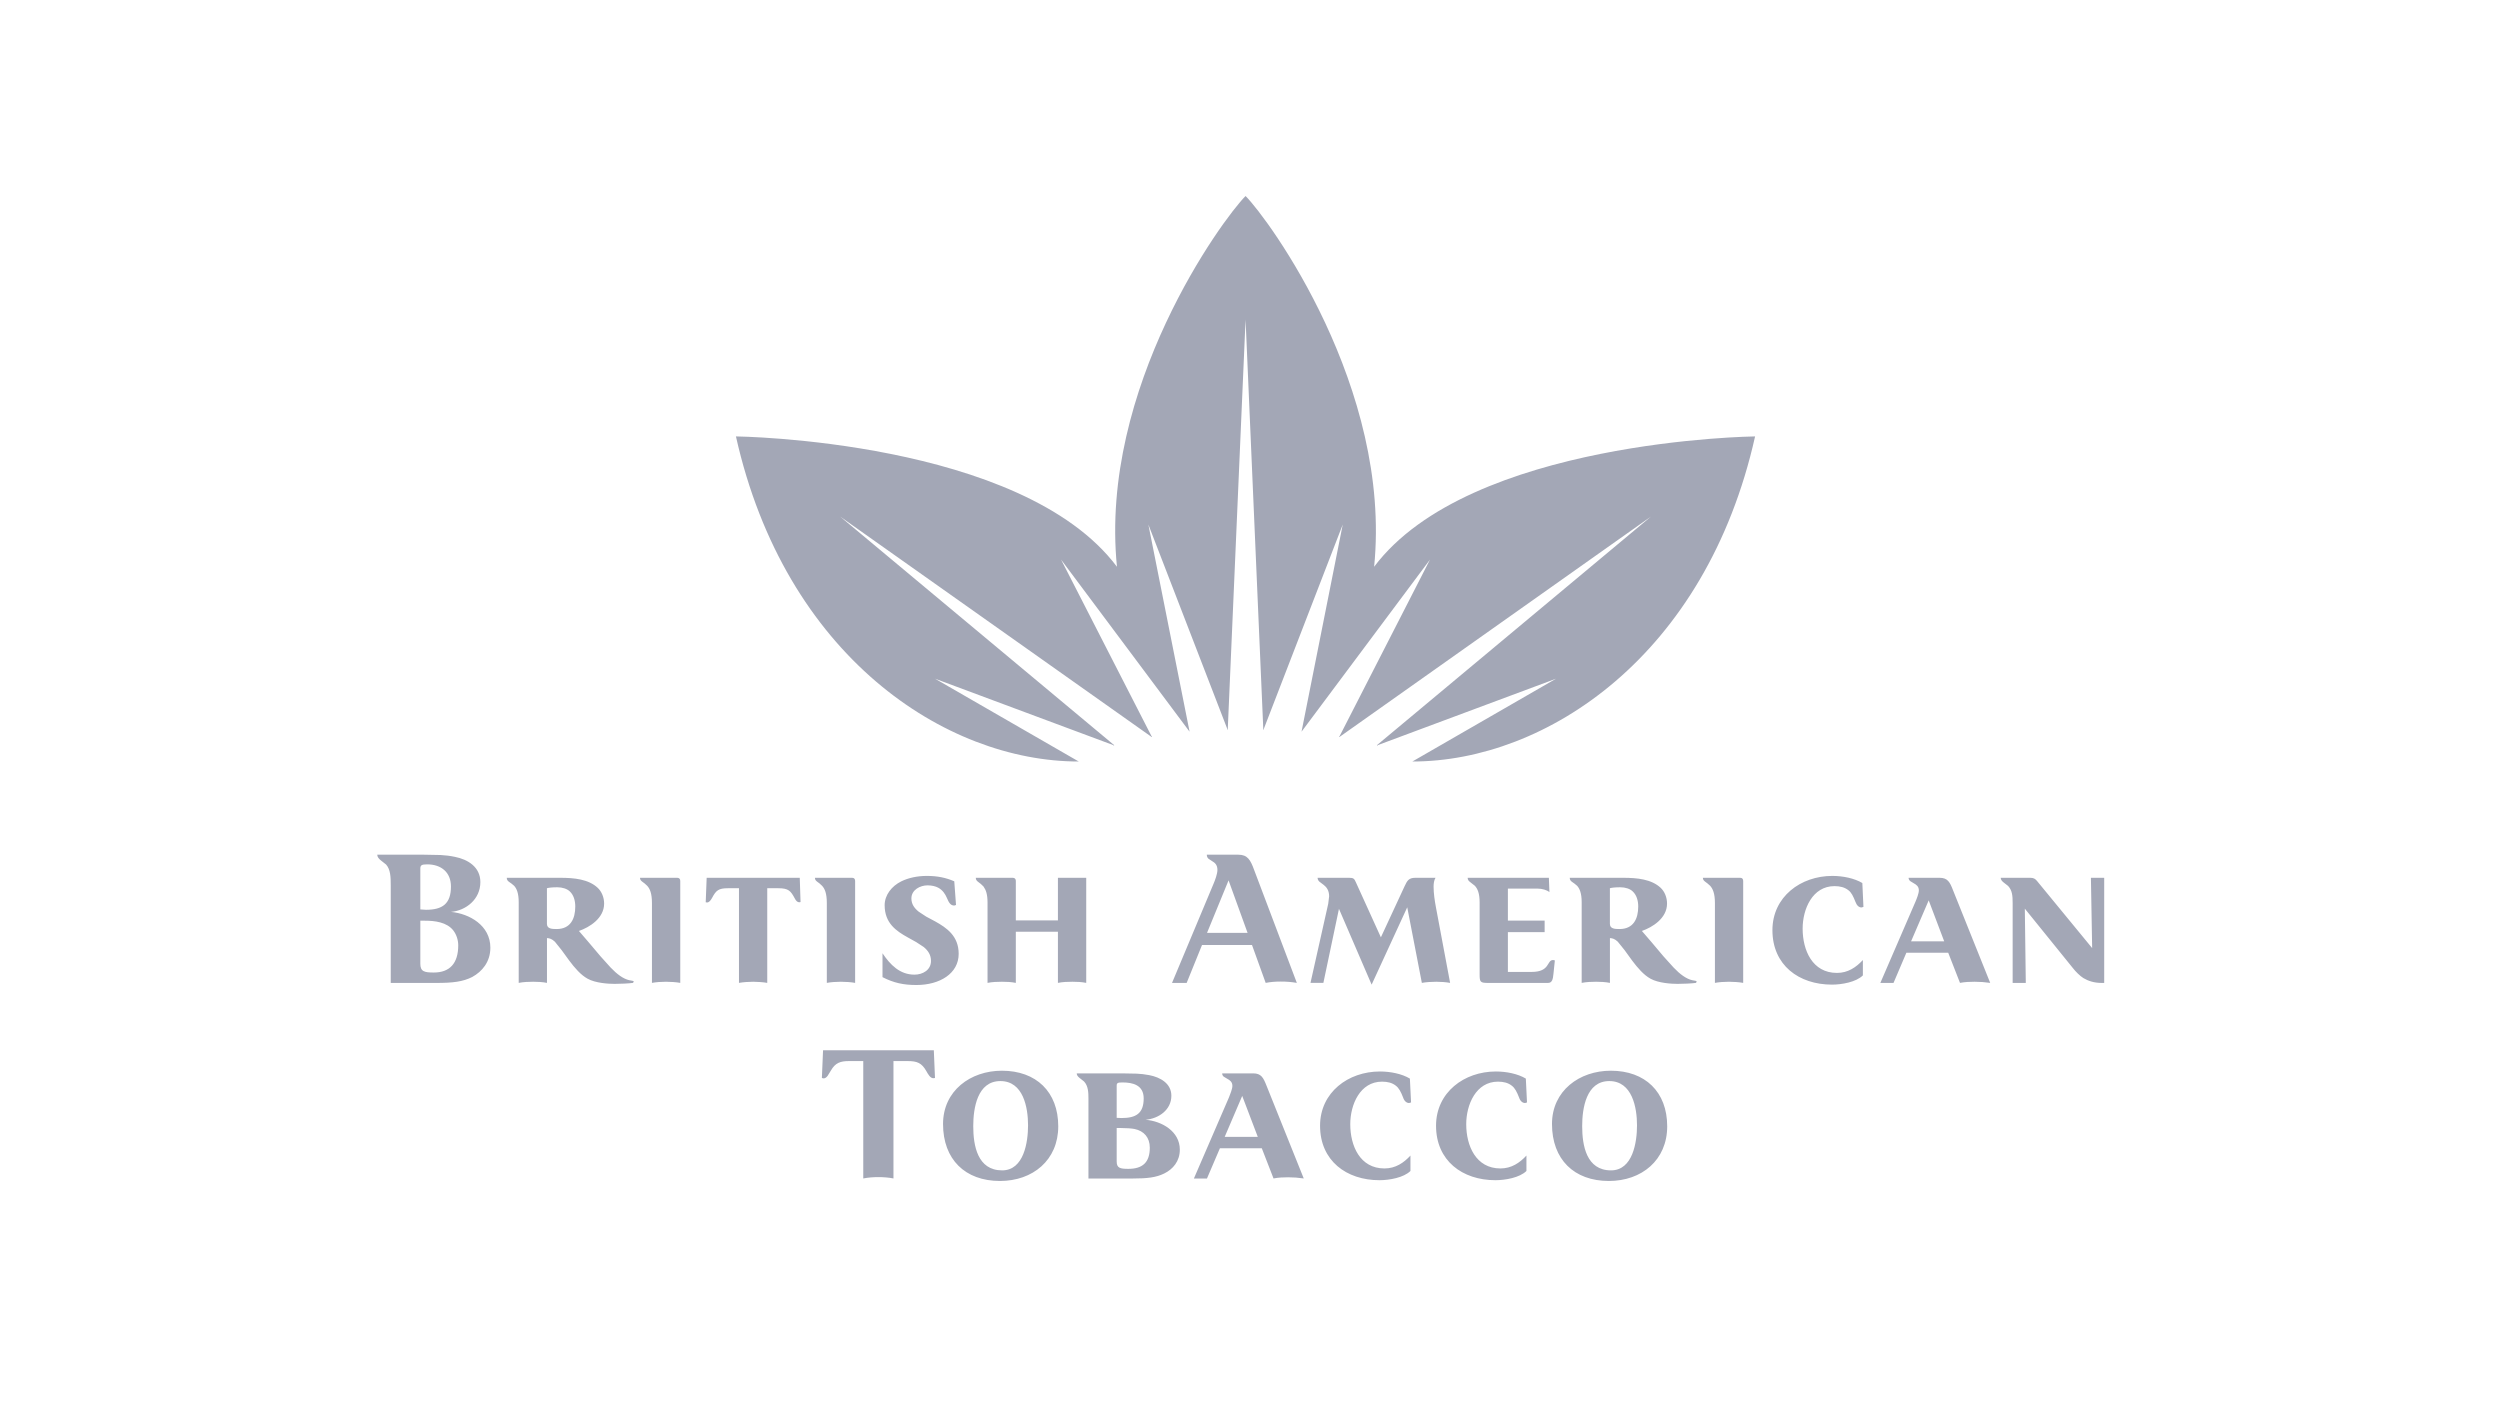
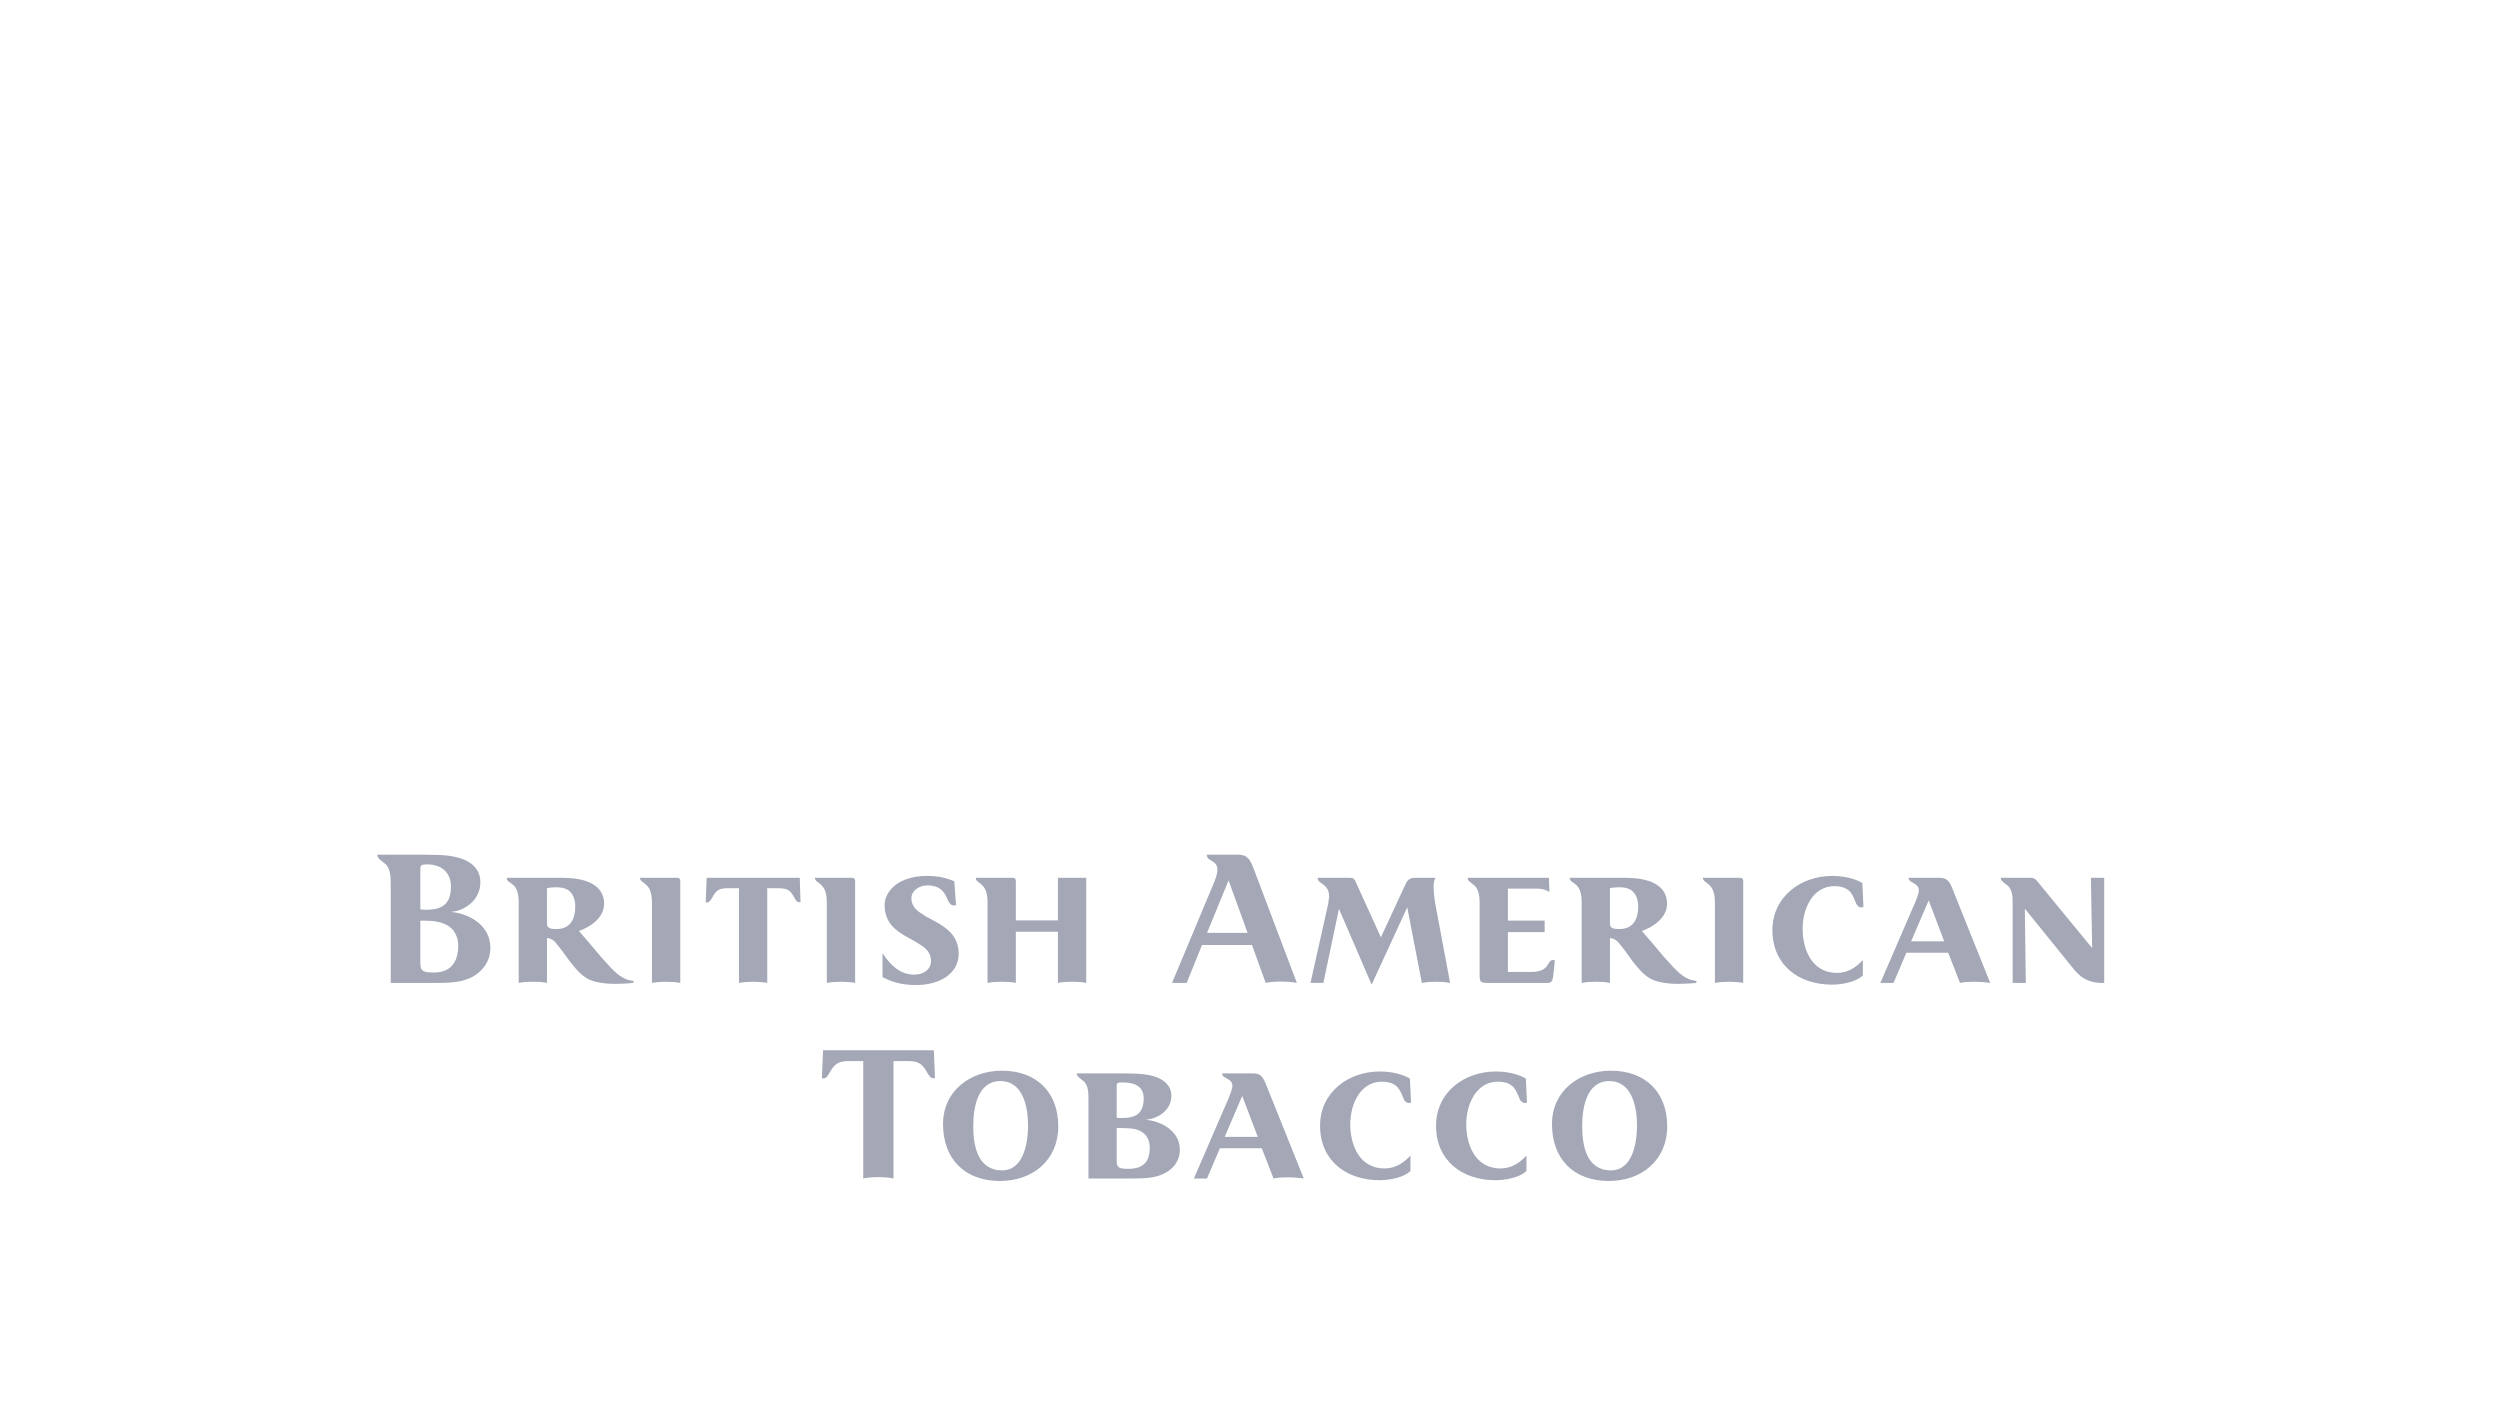
<svg xmlns="http://www.w3.org/2000/svg" width="200" height="113" viewBox="0 0 200 113" fill="none">
  <path d="M131.058 72.522C131.058 73.506 130.67 74.323 129.562 74.323C129.194 74.323 128.792 74.307 128.792 73.908V71.058C128.947 71.013 129.211 70.982 129.626 70.982C130.027 70.982 130.41 71.104 130.624 71.321C130.918 71.597 131.058 72.029 131.058 72.522ZM135.732 78.54C135.732 78.496 135.698 78.481 135.644 78.465L135.38 78.417C134.904 78.311 134.397 77.94 133.888 77.403L133.081 76.51L132.12 75.37L131.351 74.477C132.194 74.184 133.363 73.461 133.363 72.289C133.363 71.783 133.165 71.321 132.857 71.029C132.12 70.335 130.964 70.224 129.871 70.224H125.579C125.579 70.391 125.658 70.475 125.77 70.557L125.956 70.686L126.164 70.859C126.364 71.073 126.534 71.443 126.534 72.182V78.631C126.902 78.556 127.347 78.54 127.688 78.54C127.995 78.54 128.425 78.556 128.795 78.631V75.046C129.009 75.061 129.18 75.108 129.423 75.337L129.969 76.014L130.579 76.856C131.013 77.431 131.495 77.997 132.041 78.296C132.672 78.65 133.718 78.71 134.212 78.71C134.594 78.71 135.38 78.679 135.677 78.631L135.732 78.54ZM124.388 76.831L124.248 76.802C124.115 76.802 124.036 76.862 123.966 76.953L123.754 77.28C123.577 77.519 123.28 77.754 122.526 77.754H120.631V74.568H123.571V73.646H120.631V71.088H123.002C123.371 71.088 123.741 71.198 123.954 71.368L123.91 70.224H117.413C117.413 70.381 117.489 70.472 117.6 70.557L117.985 70.859C118.199 71.088 118.37 71.443 118.37 72.198V77.94C118.37 78.572 118.416 78.635 119.076 78.635H123.832C124.171 78.635 124.233 78.355 124.278 77.893L124.388 76.831ZM116.009 78.631L114.872 72.569C114.779 72.075 114.687 71.459 114.687 70.934C114.687 70.705 114.719 70.413 114.841 70.224H113.228C112.701 70.224 112.579 70.444 112.363 70.907L110.471 74.986L108.471 70.583C108.347 70.29 108.269 70.224 107.946 70.224H105.408C105.408 70.353 105.463 70.448 105.555 70.535L105.9 70.796C106.117 70.965 106.331 71.227 106.331 71.705L106.257 72.305L104.839 78.631H105.87L107.117 72.707L109.731 78.77L112.579 72.584L113.748 78.631C114.055 78.572 114.518 78.54 114.904 78.54C115.256 78.54 115.686 78.572 116.009 78.631ZM99.807 74.631H96.562L98.285 70.429L99.807 74.631ZM103.747 78.631L100.331 69.596C100.039 68.794 99.807 68.376 99.067 68.376H96.545C96.545 68.524 96.595 68.618 96.674 68.694L96.967 68.889C97.18 69.014 97.394 69.175 97.394 69.596C97.394 69.903 97.209 70.413 97.069 70.736L93.761 78.635H94.932L96.162 75.599H100.16L101.254 78.631C101.639 78.556 102.023 78.525 102.455 78.525C102.932 78.525 103.302 78.556 103.747 78.631ZM86.898 78.631V70.224H84.634V73.631H81.266V70.46C81.266 70.335 81.186 70.224 81.032 70.224H78.063C78.063 70.391 78.148 70.475 78.268 70.564L78.462 70.712L78.679 70.919C78.878 71.198 79.003 71.538 79.003 72.229V78.631C79.371 78.556 79.773 78.54 80.155 78.54C80.527 78.54 80.895 78.556 81.266 78.631V74.539H84.634V78.631C85.003 78.556 85.402 78.54 85.789 78.54C86.159 78.54 86.527 78.556 86.898 78.631ZM76.694 76.309C76.694 74.885 75.748 74.232 74.803 73.706L74.103 73.333L73.499 72.937C73.147 72.656 72.912 72.33 72.912 71.875C72.912 71.183 73.618 70.828 74.204 70.828C74.559 70.828 74.85 70.907 75.051 71.013C75.404 71.198 75.619 71.522 75.742 71.815C75.927 72.26 76.066 72.443 76.342 72.443L76.481 72.399L76.342 70.504C75.665 70.212 74.989 70.073 74.143 70.073C73.387 70.073 72.679 70.227 72.111 70.504C71.325 70.89 70.772 71.613 70.772 72.415C70.772 73.854 71.698 74.482 72.626 74.995L73.301 75.37L73.898 75.762C74.246 76.048 74.479 76.391 74.479 76.877C74.479 77.6 73.821 77.972 73.157 77.972C71.988 77.972 71.22 77.186 70.6 76.262V78.172C71.494 78.631 72.28 78.801 73.312 78.801C75.189 78.801 76.694 77.877 76.694 76.309ZM68.41 78.631V70.475C68.41 70.321 68.332 70.224 68.177 70.224H65.194C65.194 70.374 65.268 70.457 65.379 70.539L65.561 70.674L65.761 70.859C65.98 71.088 66.146 71.459 66.146 72.245V78.631C66.469 78.572 66.871 78.54 67.27 78.54C67.624 78.54 68.103 78.572 68.41 78.631ZM64.043 72.166L63.981 70.224H56.533L56.457 72.182L56.564 72.198C56.733 72.198 56.856 72.029 56.967 71.83C57.286 71.227 57.487 71.058 58.241 71.058H59.118V78.631C59.457 78.572 59.887 78.54 60.259 78.54C60.518 78.54 61.071 78.572 61.38 78.631V71.058H62.258C63.09 71.058 63.258 71.274 63.582 71.875C63.672 72.06 63.797 72.182 63.933 72.182L64.043 72.166ZM54.421 78.631V70.475C54.421 70.321 54.34 70.224 54.186 70.224H51.2C51.2 70.374 51.277 70.457 51.386 70.539L51.568 70.674L51.77 70.859C51.987 71.088 52.156 71.459 52.156 72.245V78.631C52.476 78.572 52.878 78.54 53.278 78.54C53.632 78.54 54.109 78.572 54.421 78.631ZM74.799 86.241L74.706 84.022H65.844L65.75 86.241L65.89 86.272C66.013 86.272 66.117 86.188 66.21 86.068L66.474 85.64C66.826 85.025 67.229 84.886 67.919 84.886H69.061V94.277C69.459 94.198 69.858 94.168 70.289 94.168C70.613 94.168 71.121 94.198 71.477 94.277V84.886H72.614C73.384 84.886 73.737 85.04 74.107 85.688C74.26 85.964 74.429 86.256 74.66 86.256L74.799 86.241ZM82.244 90.028C82.244 91.351 81.921 93.63 80.17 93.63C78.199 93.63 77.86 91.644 77.86 90.091C77.86 88.658 78.184 86.486 80.03 86.486C81.863 86.486 82.244 88.595 82.244 90.028ZM84.66 90.106C84.66 87.347 82.892 85.657 80.153 85.657C77.644 85.657 75.443 87.255 75.443 89.921C75.443 92.753 77.212 94.478 79.999 94.478C82.617 94.478 84.66 92.816 84.66 90.106ZM91.984 91.814C91.984 92.998 91.402 93.508 90.263 93.508C89.615 93.508 89.335 93.445 89.335 92.922V90.241H89.647C90.061 90.241 90.554 90.273 90.768 90.32C91.509 90.474 91.984 90.996 91.984 91.814ZM91.495 87.872C91.495 89.088 90.863 89.443 89.722 89.443L89.335 89.427V86.856C89.335 86.624 89.429 86.596 89.816 86.596C90.599 86.596 91.495 86.794 91.495 87.872ZM94.386 91.968C94.386 90.505 92.94 89.688 91.647 89.582C92.693 89.487 93.709 88.796 93.709 87.658C93.709 86.671 92.816 86.178 91.939 86.011C91.585 85.943 91.268 85.907 90.929 85.892L89.785 85.87H86.138C86.138 86.02 86.239 86.131 86.36 86.231L86.722 86.517C87.061 86.873 87.076 87.409 87.076 87.887V94.281H90.615C91.785 94.281 92.493 94.198 93.139 93.878C93.831 93.539 94.386 92.907 94.386 91.968ZM100.624 90.952H97.974L99.377 87.673L100.624 90.952ZM104.3 94.277L101.329 86.873C101.066 86.209 100.899 85.87 100.253 85.87H97.774C97.774 85.989 97.823 86.068 97.899 86.133L98.182 86.303C98.386 86.414 98.591 86.549 98.591 86.873C98.591 86.995 98.546 87.161 98.49 87.329L98.315 87.796L95.511 94.281H96.557L97.593 91.86H100.943L101.882 94.277C102.269 94.198 102.685 94.183 103.054 94.183C103.468 94.183 103.884 94.214 104.3 94.277ZM112.884 88.196L112.791 86.287C112.146 85.902 111.237 85.719 110.389 85.719C107.867 85.719 105.605 87.382 105.605 90.059C105.605 92.86 107.714 94.416 110.358 94.416C111.143 94.416 112.299 94.214 112.836 93.677V92.444C112.299 93.03 111.636 93.476 110.759 93.476C108.79 93.476 108.021 91.659 108.021 89.936C108.021 88.365 108.806 86.532 110.56 86.532C111.007 86.532 111.377 86.624 111.668 86.856C111.914 87.043 112.067 87.334 112.253 87.812C112.344 88.089 112.528 88.242 112.73 88.242L112.884 88.196ZM122.16 88.196L122.067 86.287C121.422 85.902 120.514 85.719 119.666 85.719C117.144 85.719 114.883 87.382 114.883 90.059C114.883 92.86 116.99 94.416 119.634 94.416C120.421 94.416 121.576 94.214 122.115 93.677V92.444C121.576 93.03 120.913 93.476 120.037 93.476C118.067 93.476 117.298 91.659 117.298 89.936C117.298 88.365 118.083 86.532 119.837 86.532C120.281 86.532 120.654 86.624 120.944 86.856C121.191 87.043 121.343 87.334 121.53 87.812C121.621 88.089 121.806 88.242 122.008 88.242L122.16 88.196ZM130.961 90.028C130.961 91.351 130.636 93.63 128.88 93.63C126.914 93.63 126.574 91.644 126.574 90.091C126.574 88.658 126.898 86.486 128.743 86.486C130.574 86.486 130.961 88.595 130.961 90.028ZM133.376 90.106C133.376 87.347 131.607 85.657 128.868 85.657C126.357 85.657 124.159 87.255 124.159 89.921C124.159 92.753 125.927 94.478 128.711 94.478C131.328 94.478 133.376 92.816 133.376 90.106ZM46.022 72.522C46.022 73.506 45.637 74.323 44.53 74.323C44.157 74.323 43.755 74.307 43.755 73.908V71.058C43.913 71.013 44.173 70.982 44.591 70.982C44.99 70.982 45.373 71.104 45.592 71.321C45.883 71.597 46.022 72.029 46.022 72.522ZM50.698 78.54C50.698 78.496 50.669 78.481 50.607 78.465L50.346 78.417C49.866 78.311 49.359 77.94 48.851 77.403L48.046 76.51L47.082 75.37L46.314 74.477C47.161 74.184 48.33 73.461 48.33 72.289C48.33 71.783 48.128 71.321 47.82 71.029C47.082 70.335 45.931 70.224 44.837 70.224H40.541C40.541 70.391 40.62 70.475 40.734 70.557L40.919 70.686L41.126 70.859C41.327 71.073 41.497 71.443 41.497 72.182V78.631C41.866 78.556 42.313 78.54 42.654 78.54C42.957 78.54 43.389 78.556 43.758 78.631V75.046C43.976 75.061 44.142 75.108 44.39 75.337L44.933 76.014L45.546 76.856C45.976 77.431 46.462 77.997 47.007 78.296C47.635 78.65 48.682 78.71 49.175 78.71C49.561 78.71 50.346 78.679 50.638 78.631L50.698 78.54ZM36.659 75.63C36.659 77.079 35.968 77.802 34.706 77.802C33.95 77.802 33.626 77.727 33.626 77.095V73.656H33.995C34.781 73.656 35.751 73.769 36.272 74.445C36.506 74.753 36.659 75.184 36.659 75.63ZM36.076 70.919C36.076 72.305 35.396 72.783 34.074 72.783L33.626 72.754V69.489C33.626 69.213 33.736 69.149 34.18 69.149C35.289 69.149 36.076 69.781 36.076 70.919ZM39.229 75.815C39.229 74.03 37.552 73.091 36.076 72.952C37.274 72.846 38.429 71.95 38.429 70.566C38.429 69.35 37.413 68.75 36.396 68.549C35.996 68.464 35.635 68.423 35.245 68.401L33.935 68.376H30.181C30.181 68.558 30.307 68.697 30.457 68.822L30.889 69.165C31.243 69.564 31.259 70.167 31.259 70.828V78.635H34.891C36.229 78.635 37.029 78.54 37.782 78.157C38.565 77.727 39.229 76.956 39.229 75.815ZM139.455 78.631V70.475C139.455 70.321 139.378 70.224 139.224 70.224H136.23C136.23 70.374 136.309 70.457 136.419 70.539L136.597 70.674L136.807 70.859C137.017 71.088 137.194 71.459 137.194 72.245V78.631C137.516 78.572 137.915 78.54 138.314 78.54C138.669 78.54 139.145 78.572 139.455 78.631ZM149.075 72.553L148.987 70.642C148.344 70.259 147.435 70.073 146.581 70.073C144.065 70.073 141.794 71.736 141.794 74.414C141.794 77.218 143.91 78.77 146.559 78.77C147.335 78.77 148.487 78.572 149.03 78.032V76.802C148.487 77.387 147.834 77.833 146.958 77.833C144.985 77.833 144.211 76.017 144.211 74.291C144.211 72.723 144.996 70.89 146.759 70.89C147.202 70.89 147.568 70.982 147.867 71.214C148.112 71.397 148.255 71.688 148.443 72.166C148.544 72.443 148.72 72.597 148.92 72.597L149.075 72.553ZM155.536 75.306H152.887L154.296 72.029L155.536 75.306ZM159.216 78.631L156.245 71.227C155.991 70.566 155.813 70.224 155.17 70.224H152.688C152.688 70.343 152.743 70.425 152.821 70.491L153.099 70.66C153.297 70.771 153.508 70.907 153.508 71.227C153.508 71.475 153.341 71.89 153.231 72.151L150.427 78.635H151.481L152.51 76.218H155.857L156.799 78.631C157.188 78.556 157.597 78.54 157.974 78.54C158.385 78.54 158.805 78.572 159.216 78.631ZM168.336 78.635V70.224H167.273L167.372 75.847L162.983 70.504C162.828 70.306 162.695 70.224 162.429 70.224H160.057C160.057 70.374 160.157 70.489 160.28 70.588L160.646 70.874C160.978 71.227 161.012 71.661 161.012 72.245V78.635H162.063L161.986 72.692L165.821 77.434C166.042 77.727 166.419 78.094 166.674 78.248C167.063 78.481 167.538 78.635 168.137 78.635" fill="#A3A7B6" />
-   <path d="M107.177 58.876L107.136 58.907L107.13 58.944L107.167 58.951L132.076 41.325L110.162 59.607L110.16 59.642L110.193 59.645L110.247 59.601L124.484 54.295L112.989 60.921C123.679 60.921 136.484 52.464 140.407 34.913C140.407 34.913 117.558 35.173 109.93 45.342C111.366 31.022 101.486 17.526 99.645 15.681C97.803 17.526 87.921 31.022 89.357 45.342C81.729 35.173 58.875 34.913 58.875 34.913C62.806 52.464 75.606 60.921 86.299 60.921L74.801 54.295L89.042 59.601L89.095 59.645L89.13 59.642L89.126 59.607L67.212 41.325L92.122 58.951L92.16 58.944L92.152 58.907L92.112 58.876L84.885 44.767L95.167 58.535L91.869 41.962L98.174 58.29L98.171 58.35L98.196 58.376L98.221 58.35L99.645 25.569L101.064 58.35L101.089 58.376L101.115 58.35L101.112 58.29L107.419 41.962L104.122 58.535L114.4 44.767" fill="#A3A7B6" />
</svg>